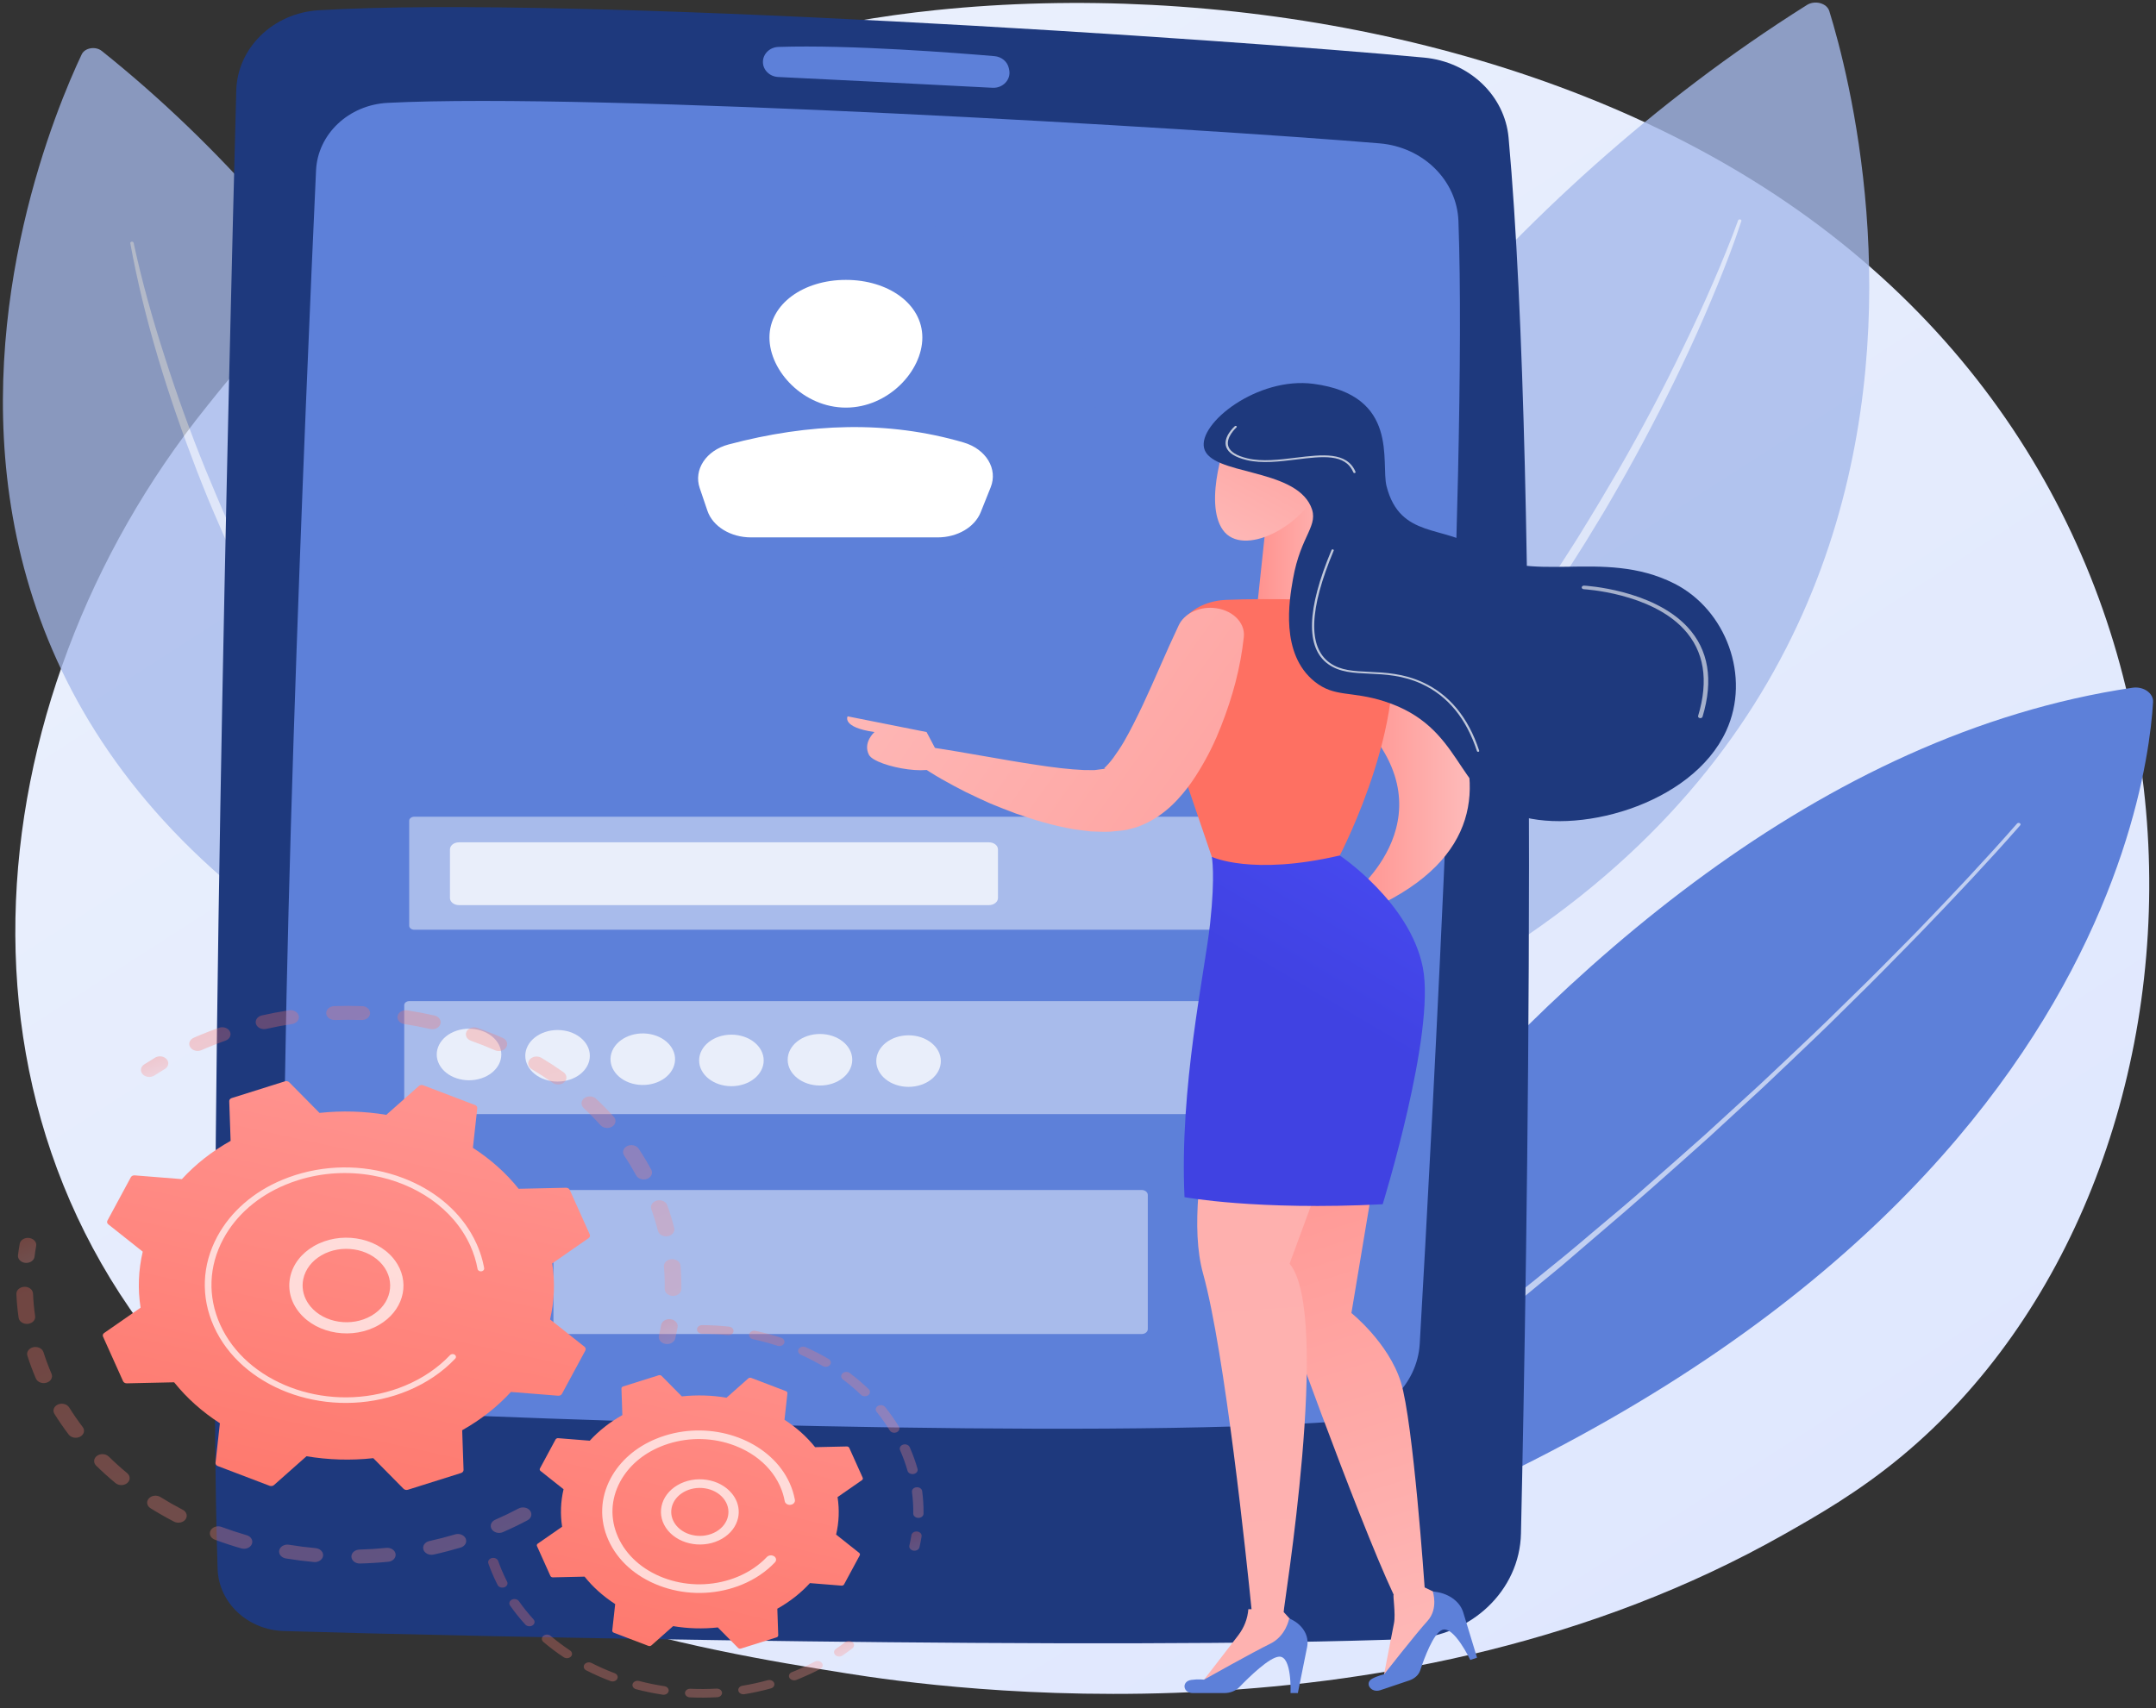
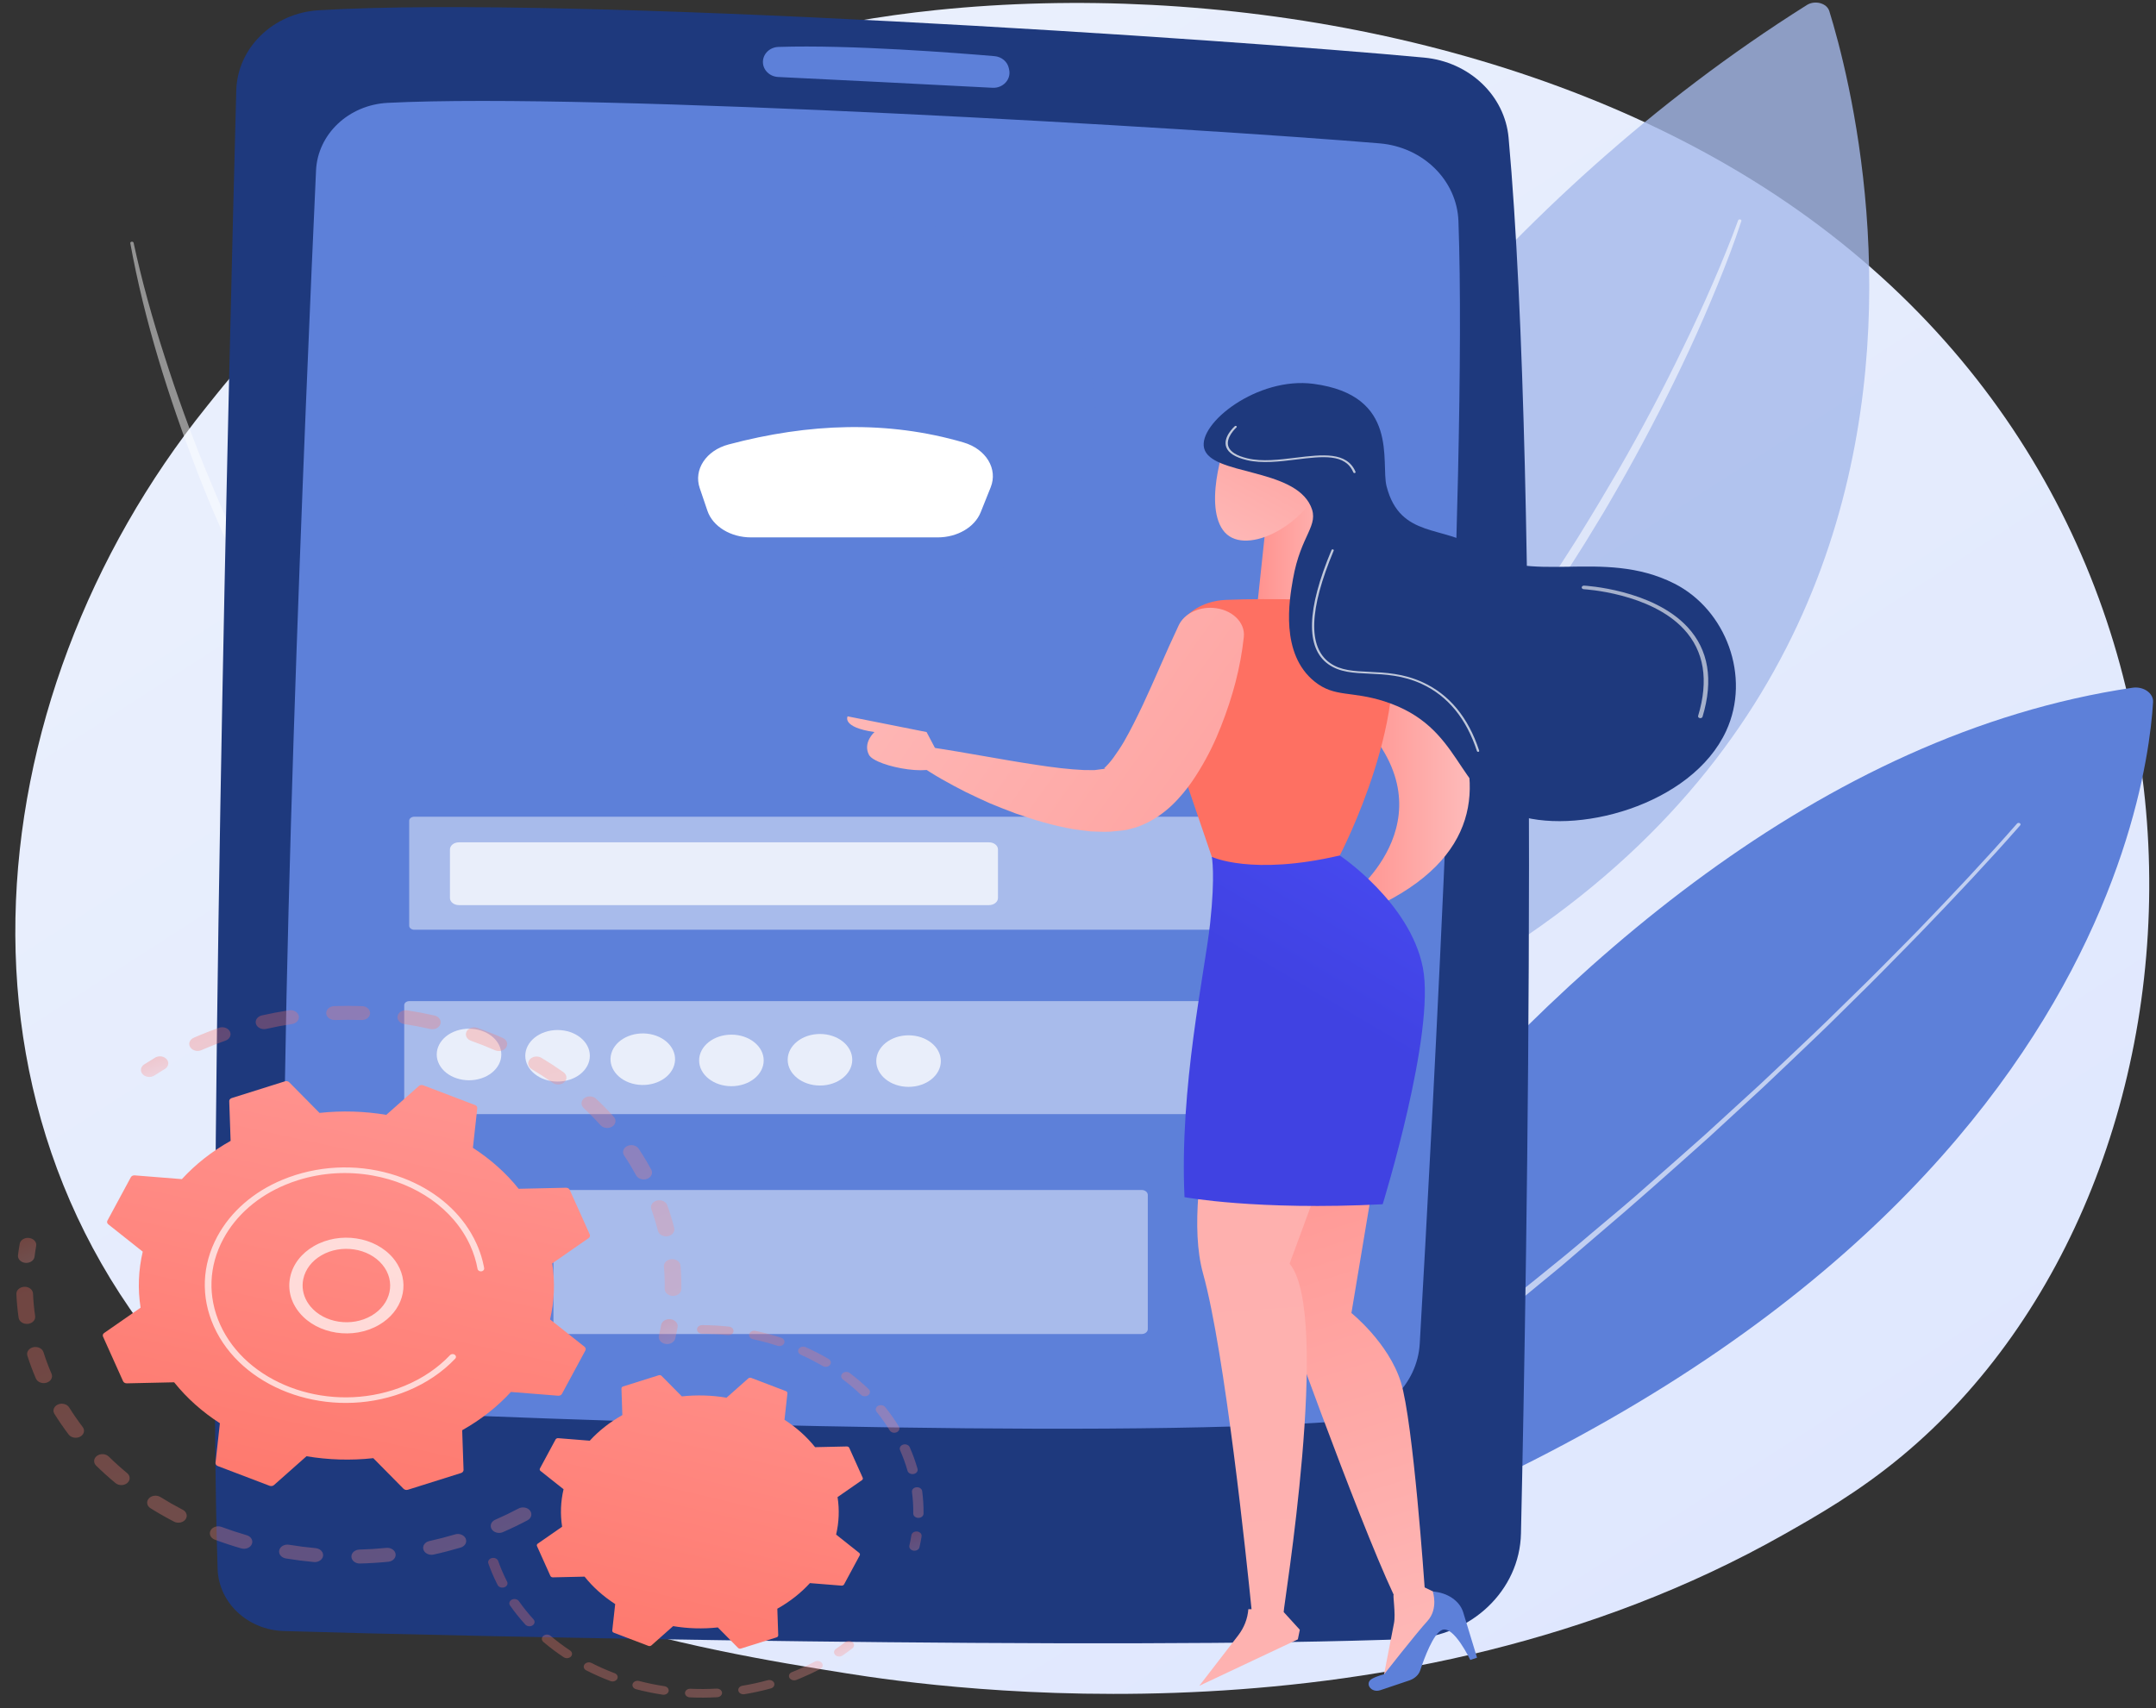
<svg xmlns="http://www.w3.org/2000/svg" width="159" height="126" viewBox="0 0 159 126" fill="none">
  <rect x="0" y="0" width="159" height="126" fill="#333333" stroke="none" />
  <path d="M140.261 107.407C137.03 110.09 133.972 111.821 131.556 113.189C103.159 129.263 69.558 124.577 62.417 123.433C51.871 121.743 31.487 118.477 16.75 104.805C-5.546 84.12 -2.074 51.531 15.22 30.018C18.384 26.083 35.094 4.243 69.057 0.741C89.611 -1.379 113.571 2.896 130.922 14.364C167.343 38.437 164.75 87.068 140.261 107.407Z" fill="url(#paint0_linear_46_741)" />
  <path d="M80.188 120.124C80.188 120.124 111.196 57.566 157.262 50.732C158.08 50.611 158.824 51.133 158.784 51.796C158.318 59.513 152.418 100.351 80.188 120.124Z" fill="#5D80D9" />
  <path opacity="0.62" d="M148.986 60.879C146.634 63.56 144.169 66.17 141.67 68.761C141.046 69.409 140.408 70.048 139.778 70.692C139.143 71.333 138.521 71.983 137.875 72.617L135.944 74.523C135.297 75.157 134.664 75.799 134.001 76.423C132.685 77.675 131.381 78.936 130.055 80.181L126.033 83.888C123.305 86.327 120.579 88.767 117.767 91.145L115.675 92.94C114.985 93.545 114.255 94.118 113.547 94.709L109.275 98.236L104.894 101.677C104.162 102.249 103.437 102.827 102.691 103.388L100.431 105.051C98.921 106.156 97.427 107.276 95.892 108.36L91.225 111.554L90.053 112.347C89.659 112.608 89.276 112.88 88.873 113.133L86.462 114.654C85.66 115.164 84.848 115.662 84.041 116.166C83.234 116.669 82.426 117.171 81.613 117.668C81.551 117.706 81.462 117.696 81.414 117.646C81.368 117.598 81.377 117.531 81.434 117.492L81.438 117.489C82.215 116.957 82.996 116.43 83.779 115.904C84.562 115.378 85.339 114.847 86.127 114.328L88.485 112.762C89.262 112.232 90.016 111.68 90.787 111.144L95.404 107.921L99.926 104.614L102.189 102.962C102.567 102.687 102.927 102.397 103.297 102.116L104.407 101.271L108.843 97.889C111.729 95.575 114.662 93.297 117.449 90.905C118.856 89.72 120.28 88.547 121.639 87.326C123.01 86.114 124.393 84.911 125.754 83.691L129.789 79.999C131.121 78.759 132.429 77.504 133.75 76.257C134.415 75.636 135.051 74.996 135.7 74.365L137.639 72.466C138.288 71.835 138.912 71.187 139.55 70.549C140.183 69.907 140.823 69.27 141.45 68.624C143.946 66.037 146.408 63.425 148.752 60.751L148.753 60.749C148.798 60.698 148.887 60.685 148.951 60.721C149.015 60.757 149.031 60.828 148.986 60.879L148.986 60.879Z" fill="white" />
  <g opacity="0.79">
    <path d="M72.673 84.246C72.673 84.246 87.747 29.005 133.254 0.369C133.848 -0.005 134.726 0.231 134.907 0.817C137.77 10.067 152.673 69.067 72.673 84.246Z" fill="#A4B8EA" />
    <path opacity="0.62" d="M128.422 16.305C127.9 17.907 127.292 19.486 126.65 21.058C126.007 22.629 125.332 24.191 124.615 25.742C123.175 28.841 121.608 31.903 119.919 34.922C119.5 35.677 119.058 36.425 118.628 37.177C118.196 37.929 117.73 38.667 117.282 39.412C116.838 40.159 116.357 40.892 115.891 41.63L115.185 42.734L114.455 43.829C112.51 46.748 110.46 49.626 108.252 52.425C106.037 55.22 103.734 57.974 101.251 60.623C100.943 60.956 100.642 61.292 100.329 61.622L99.376 62.602L98.424 63.582C98.104 63.907 97.794 64.239 97.459 64.555L95.481 66.468L94.984 66.945L94.469 67.409L93.44 68.339C87.978 73.316 81.865 77.833 75.255 81.81C75.2 81.843 75.123 81.834 75.082 81.791C75.041 81.748 75.051 81.688 75.102 81.655L75.105 81.653L77.505 80.09L78.706 79.311L79.869 78.495L82.192 76.863L84.439 75.163C84.81 74.877 85.193 74.601 85.56 74.311L86.647 73.433C87.369 72.844 88.106 72.268 88.814 71.67C90.208 70.456 91.635 69.266 92.961 68.004L93.973 67.07L94.478 66.603L94.966 66.124L96.923 64.211C97.255 63.896 97.562 63.565 97.878 63.24L98.822 62.261L99.766 61.283C100.075 60.954 100.374 60.618 100.679 60.286C103.139 57.642 105.418 54.894 107.611 52.105C109.815 49.321 111.875 46.464 113.825 43.56L114.558 42.472L115.266 41.374C115.734 40.64 116.216 39.911 116.663 39.169C117.578 37.692 118.462 36.203 119.333 34.709C121.06 31.716 122.665 28.677 124.147 25.601C124.899 24.065 125.608 22.517 126.286 20.96C126.626 20.182 126.954 19.4 127.271 18.616C127.592 17.833 127.899 17.044 128.183 16.255L128.184 16.253C128.203 16.2 128.271 16.17 128.337 16.185C128.401 16.2 128.439 16.253 128.422 16.305Z" fill="white" />
  </g>
  <g opacity="0.76">
-     <path d="M49.024 81.282C49.024 81.282 43.145 32.278 7.511 3.762C7.046 3.39 6.257 3.521 6.024 4.013C2.351 11.774 -18.175 61.551 49.024 81.282Z" fill="#A4B8EA" />
    <path opacity="0.62" d="M9.854 17.913C10.462 20.739 11.249 23.545 12.148 26.322C13.034 29.104 14.031 31.862 15.139 34.591C15.7 35.954 16.272 37.313 16.872 38.665C17.162 39.344 17.485 40.013 17.795 40.686L18.265 41.694L18.758 42.695C20.068 45.365 21.48 48.004 23.025 50.592C24.558 53.183 26.171 55.747 27.954 58.236C28.175 58.548 28.389 58.863 28.614 59.173L29.303 60.097L29.991 61.02C30.223 61.327 30.445 61.639 30.691 61.939L32.133 63.754L32.493 64.209L32.869 64.654L33.621 65.546C34.603 66.746 35.681 67.893 36.727 69.058C37.261 69.634 37.823 70.194 38.37 70.762L39.195 71.612C39.474 71.893 39.769 72.163 40.053 72.441L41.771 74.097L43.565 75.702L44.464 76.504L45.4 77.278L47.269 78.83L47.271 78.832C47.318 78.871 47.317 78.934 47.267 78.972C47.219 79.008 47.144 79.008 47.096 78.972C41.886 74.995 37.179 70.585 33.096 65.833L32.325 64.944L31.94 64.5L31.572 64.047L30.107 62.229C29.859 61.928 29.633 61.616 29.399 61.308L28.702 60.382L28.004 59.456C27.777 59.145 27.559 58.829 27.337 58.516C25.531 56.02 23.896 53.449 22.341 50.849C20.794 48.245 19.396 45.587 18.093 42.902L17.603 41.895L17.137 40.881C16.829 40.204 16.509 39.531 16.221 38.848C15.931 38.166 15.623 37.489 15.347 36.804C15.074 36.118 14.79 35.434 14.526 34.746C12.408 29.242 10.647 23.643 9.609 17.94C9.599 17.887 9.646 17.836 9.713 17.828C9.78 17.821 9.841 17.857 9.853 17.909L9.854 17.913Z" fill="white" />
  </g>
  <path d="M17.424 6.676C16.914 25.906 15.259 92.239 16.049 115.745C16.133 118.235 18.27 120.234 20.935 120.315C34.118 120.718 82.448 121.74 104.012 120.895C108.503 120.719 112.075 117.32 112.168 113.121C112.616 92.936 113.605 36.165 111.255 10.158C110.973 7.042 108.355 4.56 105.025 4.249C90.668 2.907 42.13 -0.373 23.5 0.757C20.14 0.96 17.508 3.532 17.424 6.676Z" fill="#1E397D" />
  <path d="M23.307 12.576C22.597 28.097 20.359 79.734 21.069 98.829C21.173 101.619 23.527 103.876 26.512 104.039C38.798 104.711 80.716 106.192 98.737 104.844C101.981 104.601 104.528 102.149 104.703 99.112C105.616 83.277 108.238 35.196 107.557 16.316C107.449 13.304 104.951 10.844 101.739 10.575C88.447 9.46 43.904 6.807 28.591 7.587C25.716 7.734 23.43 9.889 23.307 12.576Z" fill="#5D80D9" />
  <path d="M56.264 4.571C56.264 5.161 56.756 5.648 57.387 5.679C60.5 5.831 69.272 6.262 73.192 6.475C73.965 6.517 74.572 5.867 74.425 5.157L74.4 5.036C74.3 4.551 73.87 4.187 73.344 4.142C70.694 3.915 62.698 3.286 57.401 3.462C56.764 3.484 56.264 3.976 56.264 4.571Z" fill="#5D80D9" />
  <path d="M62.391 45.13C72.546 45.13 80.779 38.556 80.779 30.445C80.779 22.335 72.546 15.761 62.391 15.761C52.235 15.761 44.002 22.335 44.002 30.445C44.002 38.556 52.235 45.13 62.391 45.13Z" fill="#5D80D9" />
-   <path d="M68.021 24.897C68.021 27.383 65.496 30.068 62.383 30.068C59.269 30.068 56.745 27.383 56.745 24.897C56.745 22.41 59.269 20.646 62.383 20.646C65.496 20.646 68.021 22.41 68.021 24.897Z" fill="white" />
  <path d="M55.386 39.641H69.149C70.598 39.641 71.88 38.893 72.322 37.791L73.062 35.943C73.605 34.589 72.723 33.124 71.052 32.636C65.451 31.001 59.659 31.21 53.727 32.787C52.065 33.229 51.142 34.648 51.601 35.998L52.171 37.677C52.565 38.836 53.882 39.641 55.386 39.641Z" fill="white" />
  <g opacity="0.71">
    <path opacity="0.65" d="M97.659 68.583H30.548C30.343 68.583 30.177 68.45 30.177 68.287V60.543C30.177 60.379 30.343 60.246 30.548 60.246H97.659C97.865 60.246 98.031 60.379 98.031 60.543V68.287C98.031 68.45 97.865 68.583 97.659 68.583Z" fill="white" />
    <path opacity="0.65" d="M97.293 82.185H30.182C29.977 82.185 29.811 82.052 29.811 81.888V74.144C29.811 73.981 29.977 73.848 30.182 73.848H97.293C97.498 73.848 97.664 73.981 97.664 74.144V81.888C97.664 82.052 97.498 82.185 97.293 82.185Z" fill="white" />
    <path opacity="0.65" d="M84.191 98.407H41.273C41.02 98.407 40.815 98.243 40.815 98.041V88.145C40.815 87.943 41.02 87.779 41.273 87.779H84.191C84.443 87.779 84.648 87.943 84.648 88.145V98.041C84.648 98.243 84.443 98.407 84.191 98.407Z" fill="white" />
  </g>
  <path opacity="0.75" d="M72.938 66.766H33.842C33.478 66.766 33.183 66.53 33.183 66.239V62.661C33.183 62.37 33.478 62.135 33.842 62.135H72.938C73.302 62.135 73.598 62.37 73.598 62.661V66.239C73.598 66.53 73.302 66.766 72.938 66.766Z" fill="white" />
  <g opacity="0.75">
    <path d="M35.501 79.542C36.716 79.14 37.292 78.028 36.789 77.058C36.286 76.087 34.893 75.627 33.678 76.028C32.463 76.43 31.887 77.543 32.39 78.513C32.893 79.483 34.286 79.944 35.501 79.542Z" fill="white" />
    <path d="M41.119 79.783C42.434 79.783 43.5 78.932 43.5 77.882C43.5 76.831 42.434 75.98 41.119 75.98C39.804 75.98 38.738 76.831 38.738 77.882C38.738 78.932 39.804 79.783 41.119 79.783Z" fill="white" />
    <path d="M49.721 78.57C50.024 77.548 49.231 76.524 47.952 76.282C46.672 76.041 45.389 76.674 45.087 77.696C44.785 78.718 45.578 79.742 46.857 79.983C48.137 80.225 49.419 79.592 49.721 78.57Z" fill="white" />
    <path d="M53.94 80.124C55.255 80.124 56.321 79.273 56.321 78.223C56.321 77.173 55.255 76.322 53.94 76.322C52.625 76.322 51.559 77.173 51.559 78.223C51.559 79.273 52.625 80.124 53.94 80.124Z" fill="white" />
    <path d="M60.471 80.075C61.786 80.075 62.852 79.224 62.852 78.174C62.852 77.124 61.786 76.272 60.471 76.272C59.156 76.272 58.09 77.124 58.09 78.174C58.09 79.224 59.156 80.075 60.471 80.075Z" fill="white" />
    <path d="M67.004 80.173C68.319 80.173 69.385 79.322 69.385 78.272C69.385 77.222 68.319 76.37 67.004 76.37C65.689 76.37 64.623 77.222 64.623 78.272C64.623 79.322 65.689 80.173 67.004 80.173Z" fill="white" />
  </g>
  <path d="M94.193 84.479L101.488 85.935L99.664 96.857C99.664 96.857 102.399 99.041 103.311 101.954C104.223 104.866 105.064 117.096 105.064 117.096L106.794 117.931L107.005 118.629L101.969 124.036L102.804 119.732C102.937 119.049 102.707 117.664 102.78 117.635C100.044 111.81 94.193 95.401 94.193 95.401V84.479Z" fill="url(#paint1_linear_46_741)" />
  <path d="M92.062 118.703C92.141 118.702 92.218 118.707 92.298 118.703C91.945 115.192 90.335 99.737 88.723 93.944C86.899 87.391 91.458 74.284 91.458 74.284L99.664 80.838L95.105 93.216C98.229 96.958 94.595 118.875 94.674 118.865L94.669 118.914L95.858 120.22L95.714 120.928L88.447 124.353L91.306 120.645C91.76 120.056 92.011 119.389 92.062 118.703Z" fill="url(#paint2_linear_46_741)" />
  <path d="M101.292 45.221C101.292 45.221 117.269 59.601 101.292 66.974L99.664 66.033C99.664 66.033 107.596 59.967 99.664 52.541L101.292 45.221Z" fill="url(#paint3_linear_46_741)" />
-   <path d="M87.968 124.89H90.287C90.721 124.89 91.13 124.731 91.395 124.456C92.118 123.706 93.616 122.242 94.332 122.204C95.296 122.152 95.173 124.89 95.173 124.89H95.713L96.398 121.488C96.57 120.633 96.037 119.785 95.075 119.384C95.075 119.384 94.854 120.685 93.659 121.261C92.464 121.837 88.796 123.899 88.796 123.899C88.796 123.899 88.347 123.848 87.854 123.919C87.122 124.024 87.224 124.89 87.968 124.89Z" fill="#5D80D9" />
  <path d="M101.789 124.679L103.926 123.961C104.326 123.826 104.626 123.553 104.737 123.218C105.039 122.302 105.709 120.489 106.351 120.232C107.215 119.886 108.43 122.448 108.43 122.448L108.928 122.28L107.908 118.933C107.651 118.091 106.748 117.474 105.666 117.403C105.666 117.403 106.095 118.671 105.273 119.572C104.451 120.472 102.071 123.509 102.071 123.509C102.071 123.509 101.632 123.601 101.212 123.819C100.589 124.143 101.103 124.909 101.789 124.679Z" fill="#5D80D9" />
  <path d="M89.368 63.204C89.368 63.204 89.636 64.516 89.243 68.124C88.85 71.733 86.972 80.204 87.355 88.309C87.355 88.309 92.694 89.303 101.969 88.832C101.969 88.832 105.884 76.177 104.93 71.366C103.976 66.556 98.803 63.104 98.803 63.104L89.368 63.204Z" fill="url(#paint4_linear_46_741)" />
  <path d="M93.313 39.093L92.66 45.22H98.86L97.318 35.867L93.313 39.093Z" fill="url(#paint5_linear_46_741)" />
  <path d="M100.697 44.373C98.557 44.279 93.773 44.105 90.385 44.252C88.6 44.33 87.106 45.352 86.741 46.749L85.914 49.912C85.606 51.09 85.652 52.31 86.048 53.471L89.368 63.204C89.368 63.204 92.321 64.621 98.804 63.104C98.804 63.104 104.497 52.263 102.166 45.328C101.985 44.789 101.394 44.404 100.697 44.373Z" fill="url(#paint6_linear_46_741)" />
  <path d="M86.902 46.182C85.989 48.103 85.164 50.117 84.278 52.004C83.828 52.948 83.371 53.873 82.882 54.723C82.635 55.147 82.363 55.536 82.114 55.888C81.864 56.237 81.583 56.528 81.436 56.662C81.408 56.681 81.504 56.697 81.536 56.698C81.555 56.7 80.919 56.781 80.723 56.807L79.96 56.804C78.867 56.759 77.627 56.605 76.385 56.412C73.878 56.039 71.272 55.515 68.597 55.118L68.576 55.115C68.064 55.039 67.572 55.309 67.477 55.718C67.414 55.988 67.541 56.251 67.781 56.421C68.86 57.179 70.004 57.802 71.19 58.409C71.787 58.7 72.394 58.986 73.012 59.261C73.642 59.517 74.273 59.775 74.929 60.014C76.25 60.474 77.614 60.897 79.186 61.169C79.599 61.224 80.006 61.282 80.431 61.328C80.908 61.341 81.341 61.374 81.861 61.35C82.138 61.328 82.415 61.301 82.692 61.269C82.84 61.248 82.949 61.246 83.128 61.207C83.317 61.161 83.507 61.11 83.694 61.054C84.084 60.943 84.336 60.807 84.653 60.666C84.916 60.528 85.156 60.383 85.389 60.234C86.248 59.65 86.782 59.07 87.252 58.513C87.721 57.956 88.093 57.399 88.426 56.853C89.096 55.761 89.618 54.68 90.042 53.591C90.901 51.41 91.484 49.265 91.729 46.987C91.847 45.896 90.835 44.936 89.469 44.842C88.338 44.764 87.319 45.304 86.935 46.111L86.902 46.182Z" fill="url(#paint7_linear_46_741)" />
  <path d="M69.439 56.097L68.333 54L62.51 52.841C62.51 52.841 62.044 53.647 64.49 54C64.49 54 63.616 54.771 64.082 55.678C64.548 56.584 69.497 57.493 69.439 56.097Z" fill="url(#paint8_linear_46_741)" />
  <path d="M90.689 32.016C90.467 32.121 88.723 37.033 90.184 39.093C91.646 41.153 96.109 38.846 97.319 35.867C98.528 32.889 96.585 29.239 90.689 32.016Z" fill="url(#paint9_linear_46_741)" />
  <path d="M102.256 35.868C103.257 39.785 106.574 38.713 108.924 40.455C112.731 43.28 118.178 40.368 123.474 43.045C127.297 44.977 129.139 49.92 127.304 53.911C124.763 59.439 116.08 61.713 111.58 60.029C107.279 58.42 107.892 53.601 102.105 51.738C99.648 50.947 98.436 51.461 96.964 50.289C94.389 48.238 95.084 44.256 95.352 42.723C95.933 39.395 97.33 38.792 96.662 37.33C95.363 34.485 89.305 35.072 88.8 33.063C88.34 31.234 92.731 27.768 96.864 28.314C103.257 29.159 101.81 34.123 102.256 35.868Z" fill="#1E397D" />
  <path opacity="0.6" d="M125.395 52.975C125.471 52.975 125.539 52.934 125.558 52.873C126.376 50.159 126.005 47.933 124.453 46.258C121.879 43.476 116.874 43.201 116.824 43.199C116.745 43.188 116.653 43.25 116.647 43.324C116.641 43.398 116.711 43.461 116.804 43.465C116.852 43.468 121.705 43.737 124.186 46.418C125.674 48.027 126.027 50.178 125.232 52.81C125.211 52.882 125.266 52.954 125.356 52.971C125.369 52.974 125.382 52.975 125.395 52.975Z" fill="white" />
  <path opacity="0.72" d="M109.005 55.46C109.012 55.46 109.019 55.459 109.026 55.457C109.071 55.448 109.098 55.411 109.086 55.376C108.289 52.933 106.89 51.236 104.928 50.332C103.501 49.675 102.165 49.614 100.986 49.56C99.849 49.508 98.867 49.462 98.077 48.901C96.444 47.741 96.538 44.953 98.358 40.612C98.373 40.577 98.349 40.539 98.305 40.528C98.261 40.516 98.214 40.535 98.199 40.57C96.356 44.966 96.278 47.802 97.966 49.001C98.8 49.593 99.808 49.64 100.976 49.693C102.137 49.746 103.452 49.807 104.844 50.448C106.766 51.333 108.139 53.002 108.924 55.41C108.934 55.44 108.968 55.46 109.005 55.46Z" fill="white" />
  <path opacity="0.72" d="M99.888 34.895C99.896 34.895 99.905 34.894 99.914 34.892C99.958 34.88 99.982 34.842 99.967 34.807C99.333 33.301 97.507 33.525 95.572 33.762C94.347 33.913 93.081 34.068 92.007 33.814C91.206 33.624 90.73 33.33 90.592 32.94C90.357 32.275 91.18 31.534 91.188 31.527C91.219 31.499 91.216 31.457 91.182 31.433C91.148 31.408 91.095 31.41 91.064 31.438C91.028 31.47 90.171 32.24 90.431 32.976C90.585 33.413 91.099 33.738 91.959 33.942C93.07 34.205 94.354 34.047 95.597 33.895C97.54 33.657 99.219 33.45 99.808 34.85C99.82 34.878 99.853 34.895 99.888 34.895Z" fill="white" />
  <g opacity="0.3">
    <path d="M39.123 111.482C39.261 111.715 39.17 112.003 38.903 112.145C38.318 112.456 37.707 112.75 37.089 113.019C36.788 113.15 36.418 113.052 36.261 112.799C36.259 112.796 36.257 112.793 36.255 112.79C36.107 112.539 36.224 112.234 36.521 112.105C37.108 111.849 37.688 111.57 38.244 111.275C38.53 111.123 38.91 111.194 39.091 111.435C39.103 111.45 39.114 111.466 39.123 111.482ZM34.317 113.442C34.328 113.46 34.338 113.478 34.346 113.498C34.46 113.766 34.294 114.06 33.975 114.156C33.319 114.351 32.647 114.526 31.977 114.673C31.649 114.745 31.315 114.582 31.226 114.306C31.139 114.031 31.335 113.749 31.662 113.677C32.299 113.537 32.938 113.371 33.561 113.185C33.857 113.097 34.181 113.211 34.317 113.442ZM29.114 114.464C29.145 114.515 29.165 114.572 29.174 114.632C29.214 114.914 28.974 115.17 28.637 115.204C27.948 115.272 27.245 115.316 26.55 115.334C26.211 115.343 25.927 115.119 25.916 114.835C25.904 114.551 26.17 114.313 26.509 114.305C27.169 114.287 27.835 114.246 28.491 114.181C28.756 114.155 29.002 114.274 29.114 114.464ZM23.765 114.484C23.815 114.569 23.838 114.666 23.826 114.768C23.79 115.05 23.487 115.255 23.15 115.224C22.458 115.161 21.762 115.072 21.079 114.96C20.747 114.905 20.529 114.634 20.593 114.355C20.658 114.076 20.98 113.894 21.313 113.949C21.961 114.056 22.623 114.14 23.28 114.2C23.497 114.22 23.675 114.332 23.765 114.484ZM18.542 113.503C18.613 113.622 18.629 113.764 18.573 113.899C18.463 114.168 18.114 114.311 17.794 114.218C17.137 114.029 16.481 113.813 15.844 113.576C15.533 113.461 15.392 113.157 15.529 112.897C15.665 112.637 16.027 112.52 16.338 112.634C16.944 112.859 17.567 113.064 18.191 113.245C18.35 113.291 18.473 113.386 18.542 113.503ZM13.705 111.578C13.797 111.733 13.794 111.922 13.679 112.079C13.501 112.32 13.122 112.395 12.834 112.245C12.242 111.938 11.659 111.605 11.101 111.257C10.828 111.087 10.771 110.765 10.973 110.537C11.175 110.308 11.559 110.261 11.832 110.431C12.362 110.762 12.916 111.078 13.478 111.369C13.58 111.422 13.656 111.495 13.705 111.578ZM2.372 95.209C2.41 95.273 2.432 95.344 2.436 95.42C2.459 95.973 2.511 96.532 2.592 97.083C2.633 97.365 2.393 97.622 2.057 97.656C1.72 97.689 1.414 97.488 1.373 97.206C1.288 96.626 1.233 96.036 1.208 95.454C1.196 95.17 1.461 94.932 1.8 94.922C2.049 94.915 2.268 95.033 2.372 95.209ZM9.498 108.805C9.611 108.997 9.574 109.235 9.386 109.395C9.148 109.598 8.759 109.6 8.518 109.4C8.022 108.99 7.542 108.558 7.09 108.114C6.87 107.897 6.899 107.572 7.157 107.388C7.414 107.204 7.802 107.23 8.023 107.446C8.452 107.867 8.908 108.278 9.378 108.667C9.428 108.709 9.468 108.755 9.498 108.805ZM3.162 99.647C3.18 99.677 3.195 99.71 3.206 99.744C3.376 100.279 3.577 100.815 3.801 101.338C3.916 101.605 3.75 101.9 3.432 101.996C3.113 102.092 2.759 101.953 2.646 101.685C2.41 101.135 2.199 100.571 2.02 100.008C1.932 99.733 2.127 99.451 2.454 99.378C2.741 99.314 3.035 99.432 3.162 99.647ZM6.132 105.315C6.27 105.548 6.179 105.835 5.913 105.977C5.627 106.13 5.247 106.059 5.064 105.819C4.691 105.327 4.338 104.815 4.015 104.298C4.013 104.294 4.011 104.291 4.009 104.288C3.86 104.037 3.977 103.733 4.273 103.603C4.574 103.472 4.945 103.569 5.102 103.822C5.409 104.313 5.745 104.799 6.1 105.266C6.112 105.282 6.122 105.298 6.132 105.315Z" fill="url(#paint10_linear_46_741)" />
    <path d="M2.61 91.599C2.664 91.69 2.686 91.795 2.668 91.903C2.622 92.166 2.581 92.433 2.548 92.699C2.512 92.982 2.21 93.186 1.873 93.156C1.536 93.125 1.291 92.871 1.327 92.588C1.362 92.309 1.404 92.028 1.453 91.751C1.502 91.47 1.814 91.276 2.149 91.318C2.356 91.344 2.523 91.453 2.61 91.599Z" fill="url(#paint11_linear_46_741)" />
  </g>
  <g opacity="0.3">
    <path d="M12.346 78.209C12.478 78.432 12.402 78.708 12.153 78.856C11.895 79.01 11.637 79.171 11.386 79.335C11.119 79.509 10.733 79.468 10.525 79.244C10.315 79.018 10.364 78.695 10.632 78.521C10.896 78.349 11.168 78.179 11.439 78.017C11.715 77.852 12.098 77.906 12.295 78.138C12.315 78.161 12.331 78.185 12.346 78.209Z" fill="url(#paint12_linear_46_741)" />
    <path d="M47.664 85.631C47.79 85.843 47.912 86.058 48.03 86.276C48.171 86.535 48.035 86.84 47.727 86.958C47.418 87.075 47.052 86.96 46.913 86.701C46.64 86.199 46.344 85.708 46.028 85.235C45.863 84.986 45.968 84.673 46.263 84.534C46.559 84.396 46.934 84.485 47.099 84.734C47.294 85.026 47.485 85.328 47.664 85.631ZM49.172 88.823C49.187 88.849 49.2 88.876 49.21 88.904C49.408 89.455 49.58 90.019 49.721 90.58C49.791 90.858 49.579 91.131 49.248 91.189C48.916 91.247 48.589 91.069 48.52 90.79C48.386 90.258 48.222 89.722 48.034 89.199C47.937 88.927 48.12 88.64 48.445 88.558C48.736 88.486 49.041 88.602 49.172 88.823ZM45.328 82.464C45.457 82.681 45.388 82.951 45.149 83.103C44.878 83.274 44.493 83.228 44.288 83.001C43.897 82.567 43.478 82.14 43.043 81.734C42.816 81.521 42.837 81.196 43.089 81.006C43.341 80.817 43.729 80.835 43.956 81.047C44.414 81.475 44.855 81.924 45.267 82.382C45.291 82.408 45.311 82.435 45.328 82.464ZM50.125 93.168C50.16 93.226 50.182 93.291 50.188 93.36C50.236 93.933 50.256 94.514 50.247 95.088C50.243 95.372 49.964 95.599 49.625 95.595C49.286 95.59 49.015 95.356 49.02 95.072C49.028 94.527 49.009 93.975 48.963 93.431C48.939 93.147 49.194 92.901 49.532 92.882C49.787 92.867 50.018 92.986 50.125 93.168ZM41.708 79.255C41.814 79.433 41.791 79.655 41.628 79.817C41.409 80.034 41.022 80.06 40.763 79.876C40.267 79.525 39.747 79.186 39.216 78.869C38.939 78.704 38.874 78.382 39.07 78.15C39.267 77.919 39.65 77.865 39.926 78.03C40.485 78.364 41.033 78.721 41.555 79.091C41.62 79.138 41.672 79.194 41.708 79.255ZM37.339 76.788C37.423 76.931 37.428 77.104 37.334 77.256C37.177 77.508 36.806 77.605 36.505 77.473C35.929 77.22 35.333 76.984 34.734 76.772C34.421 76.662 34.274 76.36 34.405 76.097C34.536 75.835 34.896 75.713 35.209 75.823C35.839 76.046 36.466 76.294 37.073 76.561C37.192 76.614 37.283 76.694 37.339 76.788ZM32.434 75.178C32.498 75.287 32.518 75.415 32.477 75.541C32.39 75.815 32.053 75.978 31.726 75.904C31.097 75.761 30.454 75.64 29.816 75.542C29.482 75.491 29.26 75.224 29.32 74.943C29.38 74.664 29.699 74.478 30.033 74.529C30.705 74.632 31.381 74.76 32.043 74.909C32.22 74.949 32.358 75.05 32.434 75.178ZM27.231 74.503C27.275 74.578 27.298 74.663 27.294 74.753C27.28 75.037 26.994 75.257 26.656 75.245C26.006 75.222 25.347 75.221 24.699 75.244C24.36 75.255 24.073 75.034 24.058 74.751C24.044 74.466 24.306 74.227 24.645 74.215C25.328 74.191 26.021 74.192 26.706 74.216C26.938 74.225 27.134 74.34 27.231 74.503ZM21.978 74.802C22.003 74.844 22.021 74.89 22.032 74.939C22.093 75.219 21.872 75.487 21.539 75.537C20.901 75.634 20.259 75.755 19.632 75.897C19.305 75.971 18.967 75.808 18.878 75.534C18.789 75.259 18.982 74.977 19.309 74.903C19.97 74.753 20.645 74.626 21.317 74.524C21.593 74.482 21.859 74.601 21.978 74.802ZM16.938 76.061C16.944 76.07 16.949 76.08 16.954 76.09C17.086 76.352 16.94 76.654 16.628 76.764C16.188 76.92 15.748 77.089 15.32 77.266C15.165 77.331 15.011 77.397 14.859 77.463C14.559 77.595 14.188 77.497 14.03 77.245C13.864 76.993 13.988 76.682 14.288 76.55C14.448 76.48 14.61 76.411 14.773 76.343C15.223 76.156 15.686 75.979 16.149 75.815C16.45 75.709 16.795 75.819 16.938 76.061Z" fill="url(#paint13_linear_46_741)" />
    <path d="M49.913 97.592C49.968 97.684 49.99 97.79 49.971 97.898C49.921 98.174 49.863 98.454 49.799 98.73C49.734 99.009 49.412 99.191 49.079 99.136C48.746 99.081 48.529 98.811 48.593 98.531C48.654 98.269 48.709 98.003 48.757 97.741C48.807 97.46 49.121 97.267 49.456 97.311C49.661 97.338 49.827 97.447 49.913 97.592Z" fill="url(#paint14_linear_46_741)" />
  </g>
  <path d="M43.17 99.618C43.22 99.524 43.194 99.414 43.105 99.343L40.566 97.328C40.881 95.986 40.943 94.592 40.724 93.196L43.409 91.331C43.504 91.266 43.538 91.157 43.494 91.061L42.015 87.771C41.972 87.674 41.861 87.612 41.739 87.615L38.25 87.692C37.315 86.521 36.17 85.507 34.876 84.671L35.198 81.755C35.209 81.653 35.142 81.556 35.031 81.513L31.213 80.058C31.102 80.016 30.971 80.037 30.887 80.112L28.489 82.237C26.889 81.97 25.227 81.914 23.563 82.094L21.333 79.838C21.255 79.758 21.126 79.729 21.011 79.765L17.092 80.998C16.977 81.034 16.902 81.127 16.906 81.23L17.007 84.156C15.613 84.938 14.406 85.896 13.413 86.979L9.936 86.702C9.814 86.692 9.698 86.748 9.648 86.842L7.922 90.04C7.872 90.133 7.898 90.244 7.987 90.314L10.527 92.33C10.211 93.672 10.149 95.066 10.368 96.462L7.683 98.327C7.589 98.392 7.554 98.5 7.598 98.597L9.077 101.887C9.12 101.983 9.231 102.046 9.354 102.043L12.842 101.966C13.777 103.137 14.922 104.151 16.216 104.986L15.894 107.903C15.883 108.005 15.95 108.102 16.061 108.144L19.879 109.599C19.99 109.642 20.122 109.62 20.206 109.546L22.603 107.421C24.203 107.688 25.865 107.744 27.529 107.563L29.759 109.82C29.837 109.899 29.966 109.928 30.081 109.892L34 108.659C34.115 108.623 34.189 108.53 34.186 108.428L34.085 105.501C35.479 104.72 36.685 103.762 37.679 102.678L41.156 102.956C41.278 102.966 41.394 102.909 41.444 102.816L43.17 99.618Z" fill="url(#paint15_linear_46_741)" />
  <path opacity="0.7" d="M29.317 93.264C30.232 94.808 29.686 96.723 27.952 97.732C26.046 98.841 23.417 98.441 22.09 96.84C21.447 96.064 21.203 95.126 21.401 94.198C21.599 93.269 22.217 92.462 23.14 91.925C25.046 90.816 27.675 91.217 29.002 92.817C29.122 92.962 29.227 93.111 29.317 93.264ZM22.652 96.025C22.723 96.144 22.804 96.259 22.896 96.371C23.913 97.598 25.93 97.905 27.391 97.055C28.852 96.204 29.214 94.514 28.196 93.287C27.179 92.059 25.163 91.752 23.702 92.602C22.994 93.014 22.52 93.633 22.368 94.345C22.245 94.923 22.346 95.507 22.652 96.025Z" fill="white" />
  <path opacity="0.7" d="M34.724 90.938C34.881 91.203 35.023 91.476 35.149 91.757C35.189 91.845 35.227 91.934 35.264 92.023C35.443 92.464 35.58 92.916 35.672 93.372C35.674 93.378 35.675 93.384 35.676 93.391C35.68 93.408 35.683 93.426 35.687 93.444C35.693 93.478 35.7 93.512 35.706 93.547C35.722 93.637 35.665 93.723 35.573 93.761C35.55 93.771 35.525 93.777 35.499 93.781C35.365 93.797 35.24 93.719 35.22 93.607C35.117 93.028 34.938 92.454 34.69 91.901C33.456 89.156 30.661 87.278 27.47 86.711C25.695 86.395 23.798 86.485 21.98 87.057C21.661 87.157 21.35 87.27 21.049 87.396C19.023 88.237 17.419 89.627 16.475 91.378C15.39 93.39 15.305 95.637 16.235 97.706C18.156 101.979 23.857 104.151 28.945 102.55C29.259 102.452 29.565 102.34 29.863 102.216C31.155 101.679 32.292 100.91 33.19 99.962C33.213 99.938 33.241 99.919 33.273 99.906C33.355 99.872 33.457 99.878 33.534 99.929C33.641 100 33.659 100.13 33.574 100.219C32.633 101.214 31.439 102.021 30.082 102.585C29.769 102.715 29.448 102.832 29.118 102.936C23.776 104.616 17.79 102.334 15.775 97.851C14.798 95.678 14.888 93.319 16.027 91.208C17.019 89.37 18.703 87.91 20.829 87.027C21.145 86.895 21.471 86.777 21.806 86.671C24.394 85.857 27.207 85.938 29.727 86.899C31.921 87.735 33.665 89.151 34.724 90.938Z" fill="white" />
  <g opacity="0.3">
    <path d="M62.944 121.215C63.017 121.338 62.989 121.492 62.862 121.59C62.626 121.773 62.38 121.952 62.131 122.123C61.969 122.234 61.73 122.214 61.597 122.078C61.464 121.943 61.488 121.742 61.65 121.631C61.887 121.468 62.121 121.297 62.347 121.122C62.5 121.003 62.74 121.011 62.883 121.14C62.908 121.163 62.928 121.188 62.944 121.215Z" fill="url(#paint16_linear_46_741)" />
    <path d="M60.632 122.701C60.717 122.846 60.66 123.024 60.494 123.111C60.026 123.359 59.537 123.589 59.041 123.795C58.936 123.838 58.831 123.881 58.725 123.923C58.535 123.997 58.311 123.917 58.22 123.77C58.13 123.611 58.212 123.421 58.401 123.347C58.502 123.307 58.603 123.266 58.703 123.225C59.176 123.028 59.642 122.809 60.089 122.573C60.267 122.479 60.501 122.524 60.612 122.673C60.619 122.682 60.626 122.692 60.632 122.701ZM57.07 124.103C57.078 124.116 57.086 124.131 57.091 124.145C57.157 124.312 57.049 124.492 56.85 124.547C56.212 124.722 55.555 124.866 54.898 124.974C54.693 125.008 54.493 124.894 54.452 124.723C54.412 124.55 54.545 124.384 54.75 124.35C55.377 124.247 56.004 124.109 56.612 123.942C56.794 123.892 56.988 123.963 57.07 124.103ZM53.208 124.737C53.23 124.773 53.243 124.814 53.247 124.856C53.262 125.032 53.105 125.183 52.896 125.196C52.227 125.234 51.547 125.238 50.876 125.207C50.667 125.198 50.507 125.048 50.517 124.872C50.529 124.697 50.707 124.562 50.916 124.572C51.556 124.602 52.203 124.598 52.842 124.561C53 124.552 53.142 124.625 53.208 124.737ZM49.276 124.556C49.311 124.615 49.324 124.683 49.31 124.753C49.273 124.926 49.076 125.041 48.87 125.009C48.208 124.909 47.548 124.774 46.908 124.606C46.708 124.554 46.596 124.375 46.657 124.208C46.719 124.04 46.931 123.947 47.132 123.999C47.742 124.158 48.372 124.288 49.003 124.383C49.126 124.402 49.224 124.468 49.276 124.556ZM45.514 123.574C45.562 123.656 45.569 123.756 45.52 123.846C45.434 124.006 45.21 124.077 45.019 124.005C44.407 123.773 43.805 123.507 43.232 123.215C43.053 123.124 42.996 122.928 43.104 122.778C43.213 122.628 43.446 122.58 43.625 122.672C44.172 122.95 44.745 123.204 45.33 123.425C45.413 123.457 45.476 123.51 45.514 123.574ZM42.148 121.857C42.211 121.964 42.2 122.096 42.106 122.196C41.976 122.334 41.738 122.357 41.573 122.248C41.046 121.898 40.54 121.517 40.07 121.117C39.922 120.99 39.924 120.79 40.073 120.667C40.222 120.544 40.462 120.545 40.609 120.671C41.058 121.053 41.541 121.416 42.043 121.749C42.089 121.779 42.123 121.816 42.148 121.857ZM39.383 119.504C39.462 119.637 39.42 119.803 39.275 119.897C39.108 120.004 38.87 119.977 38.743 119.838C38.335 119.392 37.956 118.919 37.614 118.431C37.511 118.278 37.569 118.085 37.749 117.996C37.93 117.907 38.162 117.959 38.268 118.11C38.593 118.575 38.956 119.026 39.344 119.451C39.359 119.468 39.372 119.486 39.383 119.504ZM36.717 115.095C36.726 115.112 36.735 115.129 36.741 115.148C36.897 115.593 37.085 116.039 37.299 116.473C37.331 116.539 37.364 116.603 37.397 116.667C37.48 116.829 37.392 117.016 37.2 117.085C37.008 117.155 36.779 117.082 36.701 116.92C36.666 116.851 36.632 116.783 36.598 116.714C36.374 116.26 36.177 115.793 36.014 115.326C35.955 115.157 36.069 114.981 36.27 114.932C36.449 114.888 36.636 114.96 36.717 115.095Z" fill="url(#paint17_linear_46_741)" />
  </g>
  <g opacity="0.3">
    <path d="M66.291 105.229C66.383 105.385 66.309 105.574 66.124 105.653C65.938 105.733 65.71 105.671 65.614 105.515C65.326 105.044 65.001 104.584 64.648 104.147C64.533 104.002 64.576 103.804 64.749 103.705C64.923 103.607 65.158 103.646 65.276 103.791C65.645 104.249 65.986 104.732 66.288 105.225C66.288 105.225 66.29 105.228 66.291 105.229ZM67.072 106.72C67.078 106.73 67.084 106.741 67.089 106.752C67.318 107.271 67.512 107.808 67.666 108.347C67.714 108.518 67.589 108.689 67.385 108.729C67.181 108.77 66.977 108.663 66.928 108.493C66.782 107.979 66.596 107.467 66.377 106.971C66.305 106.807 66.405 106.624 66.601 106.563C66.785 106.506 66.987 106.576 67.072 106.72ZM64.117 102.537C64.192 102.664 64.159 102.821 64.027 102.918C63.87 103.034 63.63 103.02 63.492 102.887C63.076 102.488 62.629 102.107 62.16 101.755C62.005 101.636 61.991 101.436 62.131 101.305C62.271 101.175 62.511 101.164 62.667 101.282C63.157 101.652 63.627 102.051 64.062 102.469C64.085 102.491 64.103 102.514 64.117 102.537ZM67.971 109.883C67.99 109.915 68.003 109.951 68.008 109.989C68.082 110.54 68.116 111.1 68.109 111.653C68.107 111.829 67.936 111.97 67.726 111.968C67.517 111.965 67.349 111.821 67.351 111.645C67.358 111.118 67.325 110.584 67.255 110.059C67.231 109.884 67.381 109.727 67.589 109.708C67.752 109.693 67.902 109.766 67.971 109.883ZM61.233 100.365C61.293 100.466 61.287 100.59 61.205 100.689C61.085 100.833 60.849 100.868 60.677 100.767C60.161 100.464 59.617 100.184 59.061 99.935C58.876 99.853 58.806 99.66 58.904 99.505C59.002 99.35 59.232 99.291 59.417 99.374C60 99.635 60.57 99.928 61.111 100.246C61.165 100.277 61.206 100.319 61.233 100.365ZM57.814 98.835C57.86 98.912 57.868 99.004 57.828 99.091C57.753 99.255 57.534 99.336 57.338 99.273C56.749 99.082 56.142 98.919 55.533 98.789C55.329 98.745 55.206 98.572 55.258 98.402C55.309 98.232 55.515 98.129 55.718 98.172C56.356 98.308 56.993 98.479 57.611 98.679C57.703 98.709 57.773 98.766 57.814 98.835ZM54.057 98.035C54.09 98.089 54.104 98.151 54.094 98.216C54.068 98.39 53.878 98.513 53.67 98.491C53.045 98.423 52.409 98.388 51.78 98.385C51.571 98.383 51.401 98.24 51.402 98.064C51.403 97.889 51.573 97.747 51.783 97.748C52.442 97.752 53.109 97.789 53.766 97.86C53.896 97.874 54.003 97.943 54.057 98.035Z" fill="url(#paint18_linear_46_741)" />
    <path d="M67.93 113.146C67.962 113.201 67.976 113.265 67.966 113.33C67.923 113.6 67.87 113.87 67.809 114.132C67.769 114.305 67.57 114.417 67.364 114.383C67.159 114.349 67.025 114.182 67.064 114.009C67.123 113.759 67.173 113.502 67.214 113.244C67.242 113.07 67.433 112.948 67.64 112.972C67.77 112.987 67.876 113.055 67.93 113.146Z" fill="url(#paint19_linear_46_741)" />
  </g>
  <path d="M63.404 114.731C63.438 114.669 63.421 114.595 63.361 114.548L61.662 113.199C61.873 112.301 61.914 111.368 61.768 110.434L63.565 109.186C63.628 109.142 63.651 109.07 63.622 109.006L62.632 106.804C62.603 106.739 62.529 106.697 62.447 106.699L60.112 106.751C59.486 105.967 58.72 105.289 57.855 104.73L58.07 102.778C58.078 102.71 58.033 102.645 57.958 102.617L55.404 101.643C55.329 101.615 55.241 101.629 55.185 101.679L53.581 103.101C52.51 102.922 51.398 102.885 50.284 103.005L48.792 101.495C48.74 101.442 48.654 101.423 48.577 101.447L45.954 102.272C45.878 102.296 45.828 102.358 45.83 102.427L45.897 104.385C44.965 104.908 44.157 105.549 43.493 106.274L41.166 106.088C41.084 106.082 41.007 106.12 40.973 106.182L39.819 108.322C39.785 108.385 39.802 108.459 39.862 108.506L41.561 109.855C41.35 110.752 41.309 111.685 41.455 112.62L39.658 113.867C39.595 113.911 39.572 113.984 39.601 114.048L40.591 116.25C40.62 116.314 40.694 116.356 40.776 116.354L43.111 116.302C43.736 117.086 44.503 117.765 45.368 118.324L45.153 120.275C45.145 120.343 45.19 120.408 45.265 120.437L47.819 121.41C47.894 121.439 47.982 121.425 48.038 121.375L49.642 119.952C50.713 120.132 51.825 120.169 52.939 120.048L54.431 121.558C54.483 121.611 54.569 121.631 54.646 121.606L57.269 120.781C57.345 120.757 57.395 120.695 57.393 120.626L57.326 118.668C58.258 118.145 59.066 117.504 59.73 116.779L62.057 116.965C62.139 116.971 62.216 116.934 62.25 116.871L63.404 114.731Z" fill="url(#paint20_linear_46_741)" />
-   <path opacity="0.7" d="M54.182 110.464C54.455 110.924 54.544 111.443 54.434 111.957C54.299 112.589 53.879 113.139 53.25 113.505C51.952 114.26 50.161 113.987 49.257 112.897C48.354 111.803 48.674 110.304 49.972 109.549C50.601 109.183 51.363 109.045 52.117 109.16C52.871 109.274 53.528 109.629 53.965 110.157C54.047 110.256 54.119 110.359 54.182 110.464ZM49.721 112.311C49.767 112.387 49.819 112.462 49.879 112.535C50.544 113.337 51.862 113.537 52.816 112.982C53.279 112.712 53.589 112.308 53.688 111.843C53.787 111.378 53.664 110.908 53.343 110.519C53.021 110.131 52.538 109.87 51.983 109.785C51.428 109.701 50.868 109.803 50.405 110.072C49.537 110.577 49.263 111.537 49.721 112.311Z" fill="white" />
-   <path opacity="0.7" d="M57.948 108.849C58.055 109.03 58.152 109.216 58.239 109.408C58.41 109.79 58.536 110.187 58.612 110.589C58.616 110.607 58.619 110.625 58.622 110.643C58.647 110.783 58.56 110.915 58.417 110.974C58.382 110.989 58.344 110.999 58.303 111.004C58.096 111.03 57.904 110.909 57.872 110.736C57.805 110.36 57.69 109.989 57.529 109.632L57.529 109.632C57.52 109.612 57.511 109.592 57.502 109.573C57.113 108.731 56.488 108.002 55.688 107.433C55.254 107.124 54.767 106.863 54.238 106.656C54.233 106.654 54.229 106.653 54.225 106.651C54.212 106.646 54.199 106.641 54.185 106.636C52.631 106.043 50.897 105.994 49.301 106.496C49.094 106.56 48.894 106.634 48.699 106.715C47.387 107.26 46.349 108.159 45.737 109.293C45.035 110.595 44.98 112.05 45.582 113.389C46.184 114.728 47.372 115.793 48.925 116.385C50.48 116.977 52.214 117.027 53.81 116.525C54.013 116.462 54.211 116.389 54.404 116.309C55.241 115.961 55.977 115.464 56.558 114.85C56.593 114.812 56.637 114.783 56.686 114.763C56.813 114.71 56.971 114.72 57.09 114.799C57.254 114.909 57.282 115.109 57.152 115.246C56.502 115.933 55.679 116.49 54.743 116.879C54.527 116.969 54.305 117.05 54.078 117.121C52.292 117.683 50.352 117.627 48.613 116.964C46.875 116.301 45.545 115.112 44.872 113.613C44.198 112.114 44.26 110.486 45.046 109.03C45.73 107.761 46.892 106.755 48.359 106.145C48.577 106.054 48.802 105.972 49.033 105.9C52.489 104.813 56.336 106.13 57.948 108.849Z" fill="white" />
  <defs>
    <linearGradient id="paint0_linear_46_741" x1="178.251" y1="162.27" x2="74.386" y2="0.742" gradientUnits="userSpaceOnUse">
      <stop stop-color="#DAE3FE" />
      <stop offset="1" stop-color="#E9EFFD" />
    </linearGradient>
    <linearGradient id="paint1_linear_46_741" x1="110.527" y1="123.073" x2="96.739" y2="78.626" gradientUnits="userSpaceOnUse">
      <stop stop-color="#FEBBBA" />
      <stop offset="1" stop-color="#FF928E" />
    </linearGradient>
    <linearGradient id="paint2_linear_46_741" x1="110.839" y1="259.249" x2="67.318" y2="-377.692" gradientUnits="userSpaceOnUse">
      <stop stop-color="#FEBBBA" />
      <stop offset="1" stop-color="#FF928E" />
    </linearGradient>
    <linearGradient id="paint3_linear_46_741" x1="108.393" y1="56.097" x2="99.664" y2="56.097" gradientUnits="userSpaceOnUse">
      <stop stop-color="#FEBBBA" />
      <stop offset="1" stop-color="#FF928E" />
    </linearGradient>
    <linearGradient id="paint4_linear_46_741" x1="115.464" y1="54.611" x2="102.152" y2="77.185" gradientUnits="userSpaceOnUse">
      <stop stop-color="#4F52FF" />
      <stop offset="1" stop-color="#4042E2" />
    </linearGradient>
    <linearGradient id="paint5_linear_46_741" x1="98.86" y1="40.544" x2="92.66" y2="40.544" gradientUnits="userSpaceOnUse">
      <stop stop-color="#FEBBBA" />
      <stop offset="1" stop-color="#FF928E" />
    </linearGradient>
    <linearGradient id="paint6_linear_46_741" x1="170.903" y1="33.611" x2="146.823" y2="43.512" gradientUnits="userSpaceOnUse">
      <stop stop-color="#FF928E" />
      <stop offset="1" stop-color="#FE7062" />
    </linearGradient>
    <linearGradient id="paint7_linear_46_741" x1="62.486" y1="43.367" x2="109.505" y2="77.096" gradientUnits="userSpaceOnUse">
      <stop stop-color="#FEBBBA" />
      <stop offset="1" stop-color="#FF928E" />
    </linearGradient>
    <linearGradient id="paint8_linear_46_741" x1="57.159" y1="50.793" x2="104.178" y2="84.522" gradientUnits="userSpaceOnUse">
      <stop stop-color="#FEBBBA" />
      <stop offset="1" stop-color="#FF928E" />
    </linearGradient>
    <linearGradient id="paint9_linear_46_741" x1="88.535" y1="40.542" x2="97.22" y2="24.638" gradientUnits="userSpaceOnUse">
      <stop stop-color="#FEBBBA" />
      <stop offset="1" stop-color="#FF928E" />
    </linearGradient>
    <linearGradient id="paint10_linear_46_741" x1="27.193" y1="116.941" x2="16.19" y2="89.173" gradientUnits="userSpaceOnUse">
      <stop stop-color="#FF928E" />
      <stop offset="1" stop-color="#FE7062" />
    </linearGradient>
    <linearGradient id="paint11_linear_46_741" x1="2.474" y1="93.001" x2="1.821" y2="91.352" gradientUnits="userSpaceOnUse">
      <stop stop-color="#FF928E" />
      <stop offset="1" stop-color="#FE7062" />
    </linearGradient>
    <linearGradient id="paint12_linear_46_741" x1="11.731" y1="79.212" x2="11.279" y2="78.071" gradientUnits="userSpaceOnUse">
      <stop stop-color="#FF928E" />
      <stop offset="1" stop-color="#FE7062" />
    </linearGradient>
    <linearGradient id="paint13_linear_46_741" x1="41.647" y1="98.815" x2="30.302" y2="70.186" gradientUnits="userSpaceOnUse">
      <stop stop-color="#FF928E" />
      <stop offset="1" stop-color="#FE7062" />
    </linearGradient>
    <linearGradient id="paint14_linear_46_741" x1="49.75" y1="98.981" x2="49.104" y2="97.353" gradientUnits="userSpaceOnUse">
      <stop stop-color="#FF928E" />
      <stop offset="1" stop-color="#FE7062" />
    </linearGradient>
    <linearGradient id="paint15_linear_46_741" x1="30.119" y1="81.463" x2="21.373" y2="121.543" gradientUnits="userSpaceOnUse">
      <stop stop-color="#FF928E" />
      <stop offset="1" stop-color="#FE7062" />
    </linearGradient>
    <linearGradient id="paint16_linear_46_741" x1="62.482" y1="121.995" x2="62.159" y2="121.18" gradientUnits="userSpaceOnUse">
      <stop stop-color="#FF928E" />
      <stop offset="1" stop-color="#FE7062" />
    </linearGradient>
    <linearGradient id="paint17_linear_46_741" x1="52.693" y1="126.313" x2="46.565" y2="110.848" gradientUnits="userSpaceOnUse">
      <stop stop-color="#FF928E" />
      <stop offset="1" stop-color="#FE7062" />
    </linearGradient>
    <linearGradient id="paint18_linear_46_741" x1="65.745" y1="112.788" x2="58.687" y2="94.978" gradientUnits="userSpaceOnUse">
      <stop stop-color="#FF928E" />
      <stop offset="1" stop-color="#FE7062" />
    </linearGradient>
    <linearGradient id="paint19_linear_46_741" x1="67.869" y1="114.252" x2="67.38" y2="113.018" gradientUnits="userSpaceOnUse">
      <stop stop-color="#FF928E" />
      <stop offset="1" stop-color="#FE7062" />
    </linearGradient>
    <linearGradient id="paint20_linear_46_741" x1="57.355" y1="96.106" x2="48.571" y2="133.086" gradientUnits="userSpaceOnUse">
      <stop stop-color="#FF928E" />
      <stop offset="1" stop-color="#FE7062" />
    </linearGradient>
  </defs>
</svg>